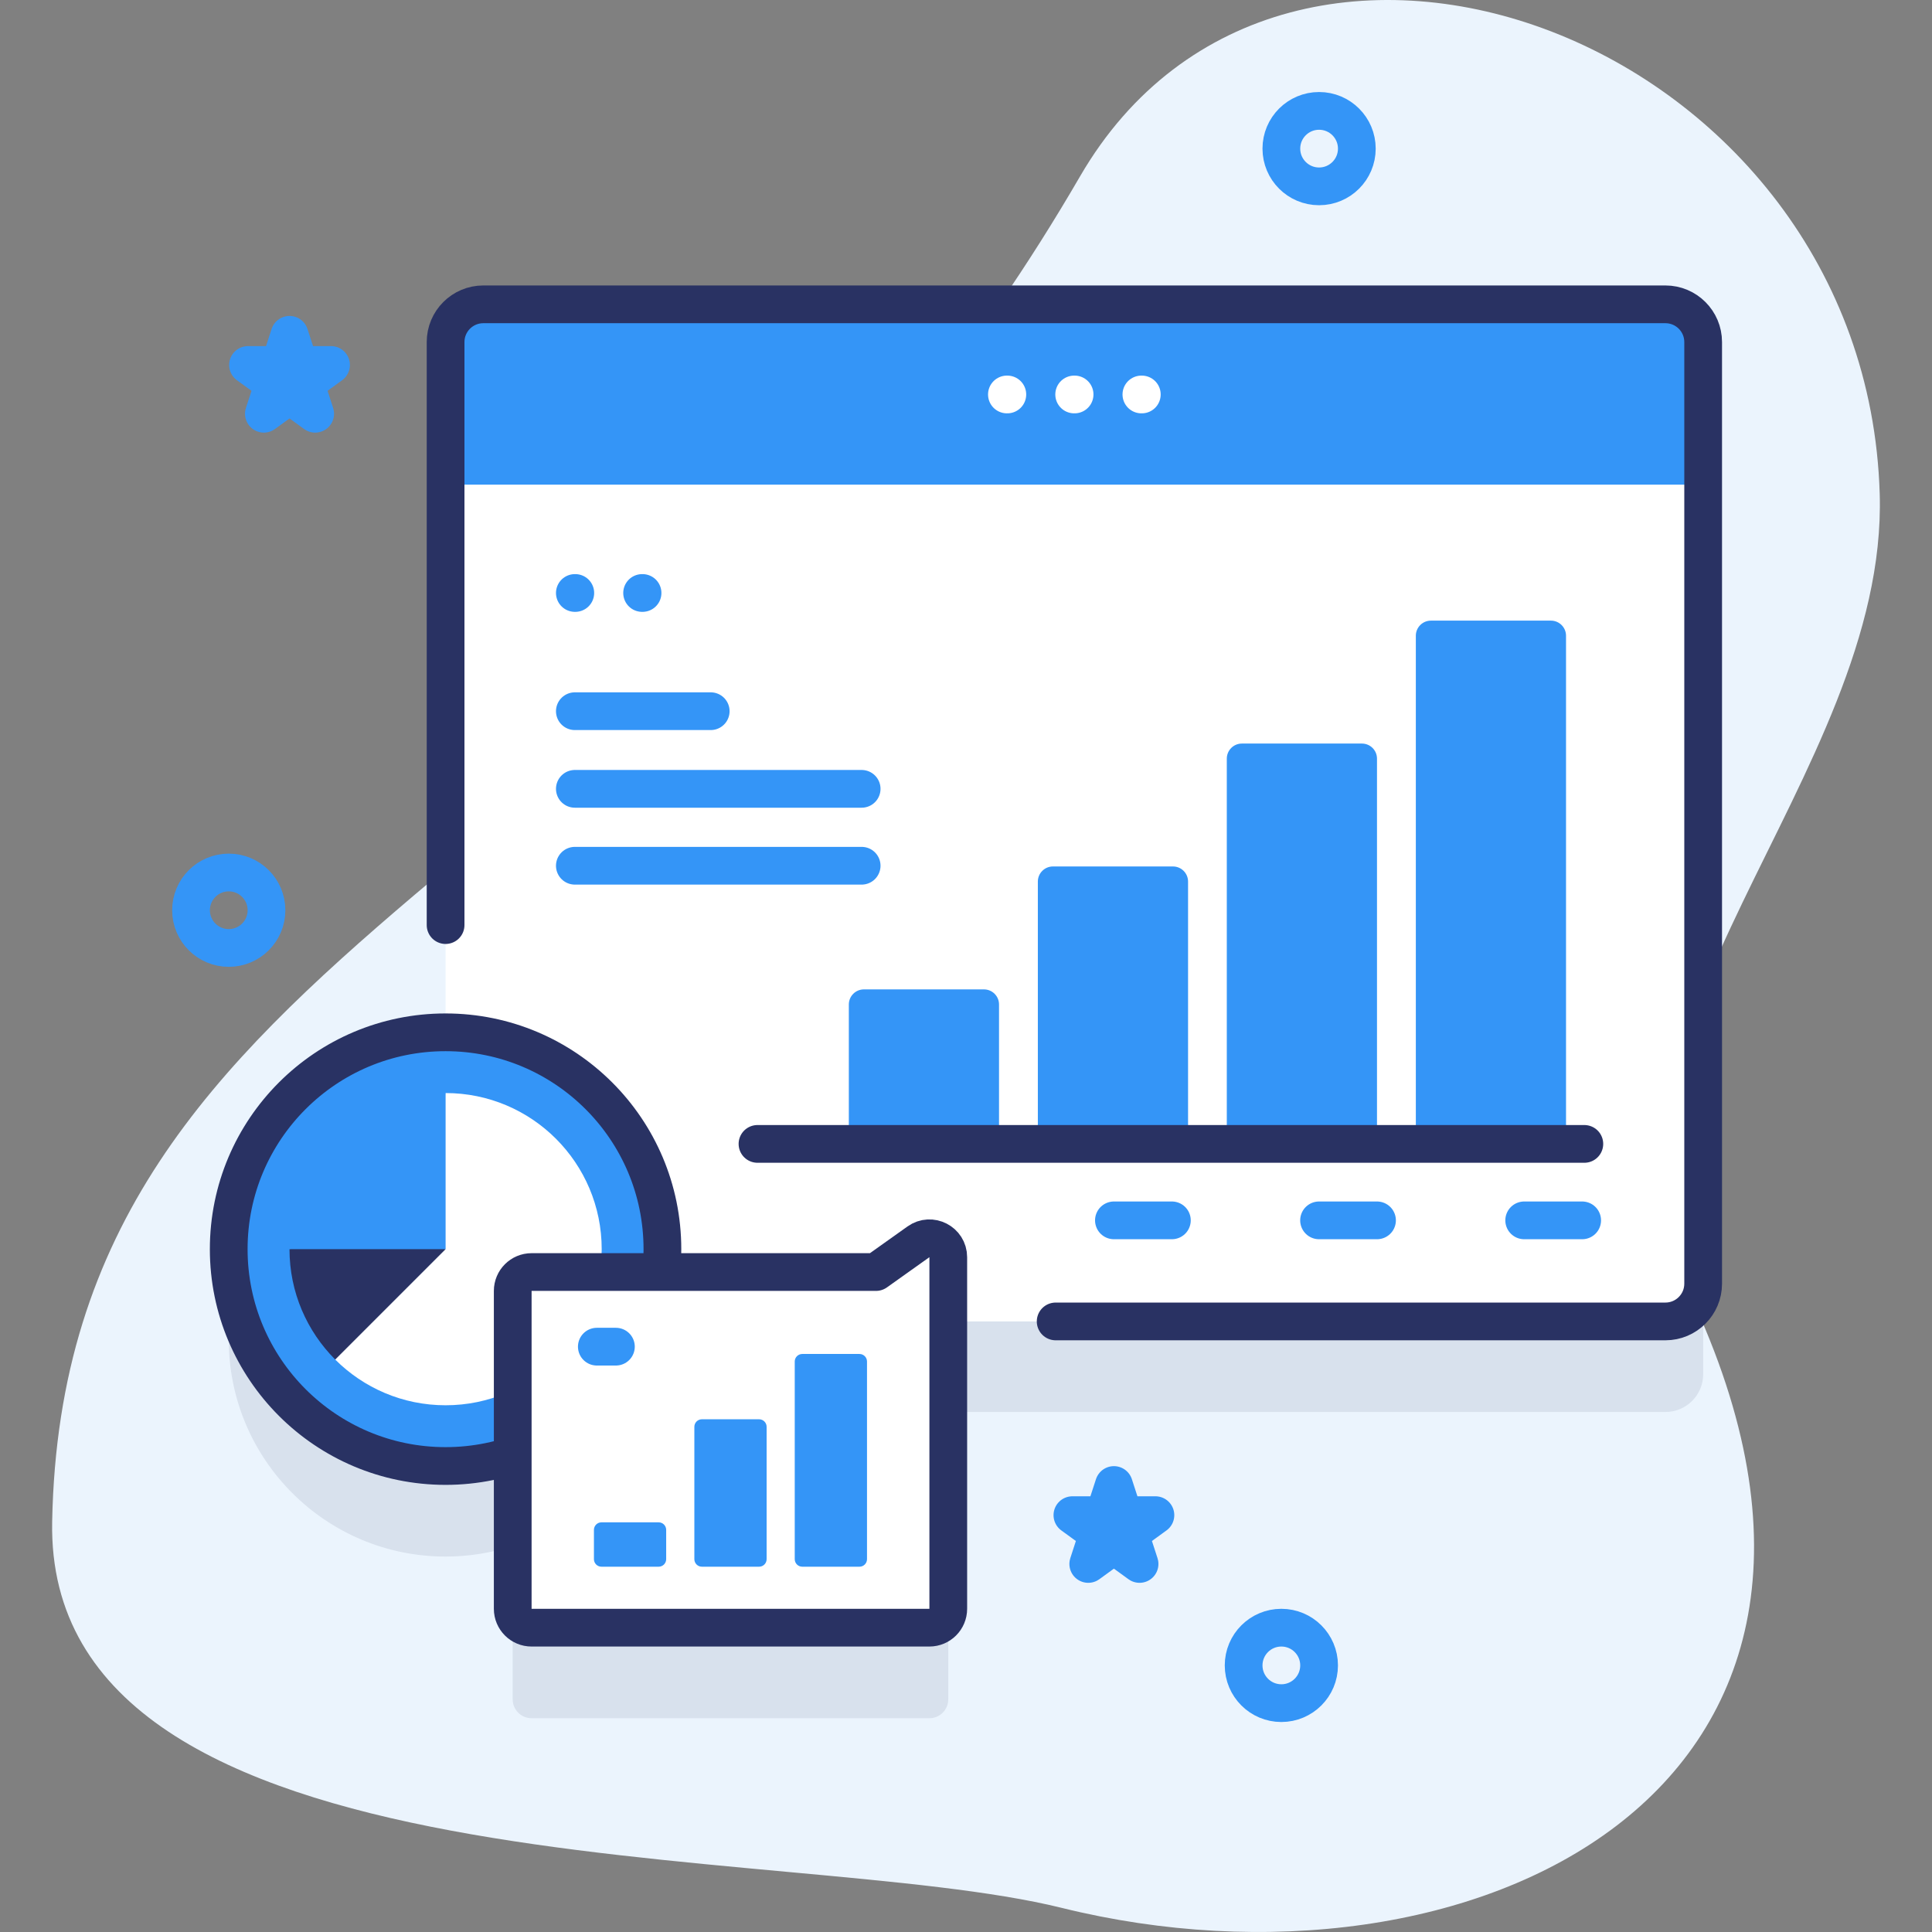
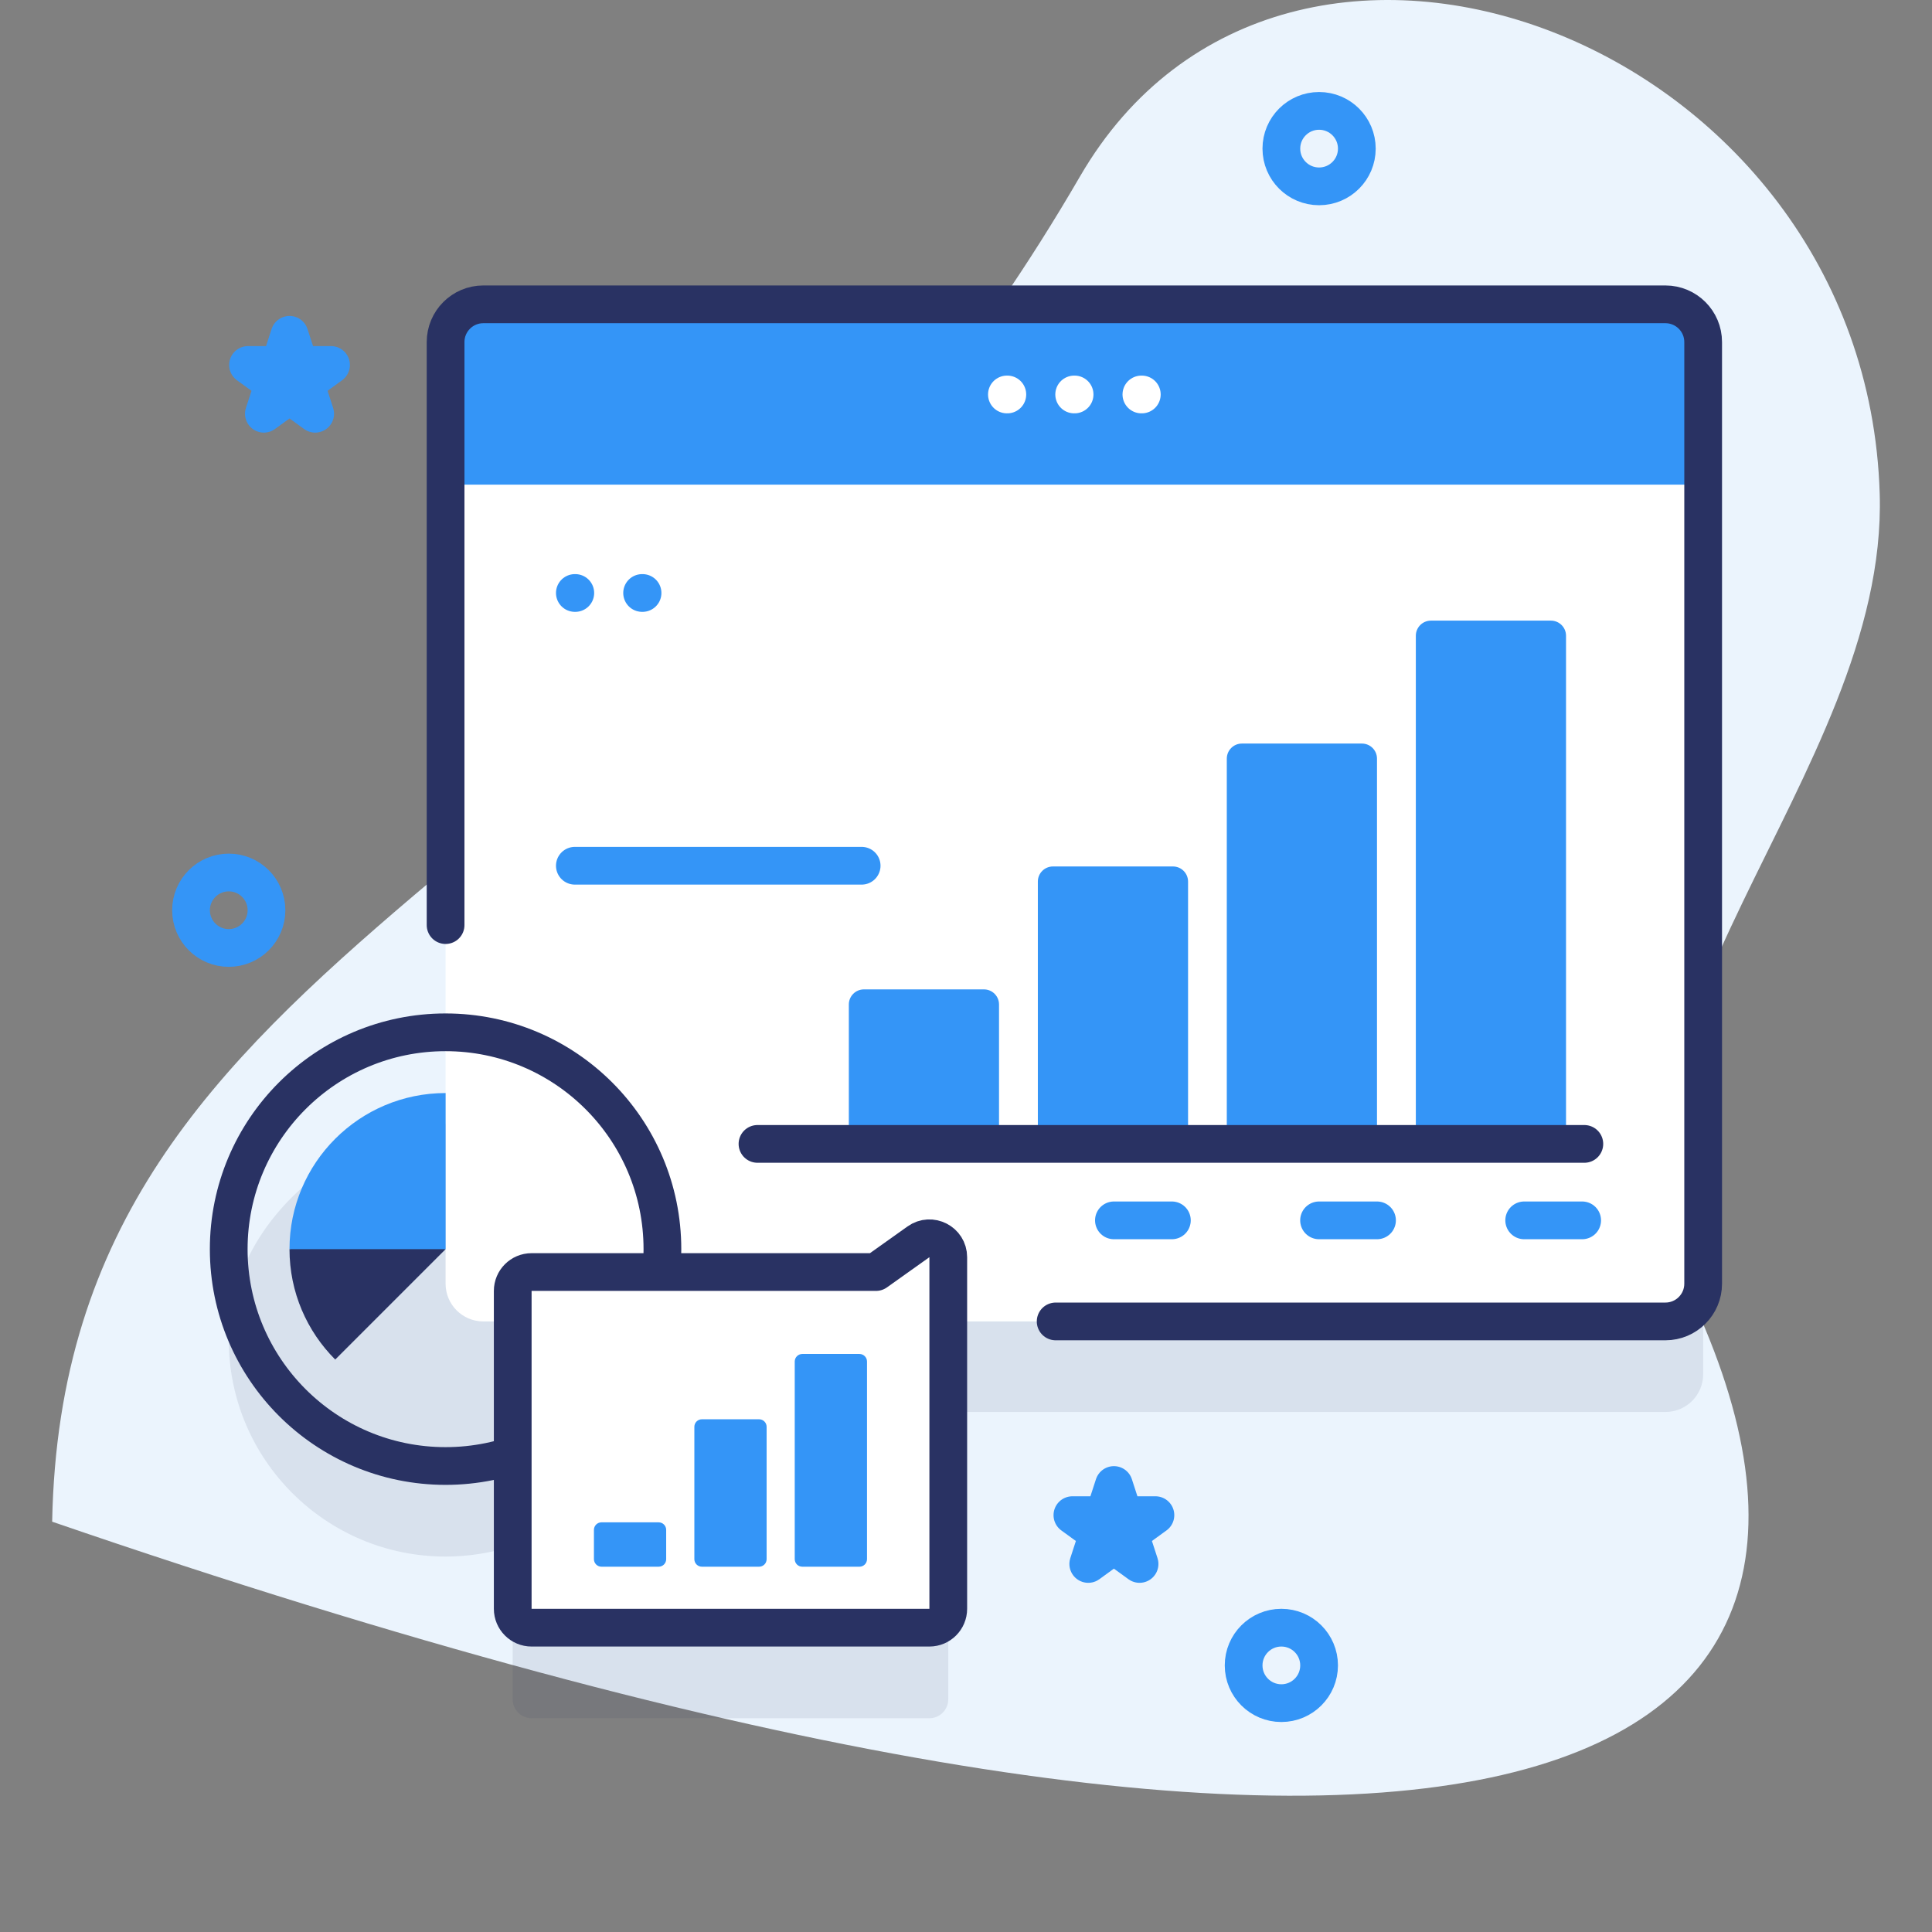
<svg xmlns="http://www.w3.org/2000/svg" width="96" height="96" viewBox="0 0 96 96" fill="none">
  <rect x="0" y="0" width="96" height="96" fill="#808080" stroke="none" />
  <g clip-path="url(#clip0_1350_19348)">
-     <path d="M83.956 64.284C77.921 51.493 93.817 38.557 93.402 24.545C92.731 1.935 63.881 -8.836 53.666 8.765C33.079 44.236 3.151 46.168 2.592 75.612C2.237 94.346 39.086 91.419 52.759 94.802C72.908 99.787 95.681 89.133 83.956 64.284Z" fill="#EBF4FD" />
+     <path d="M83.956 64.284C77.921 51.493 93.817 38.557 93.402 24.545C92.731 1.935 63.881 -8.836 53.666 8.765C33.079 44.236 3.151 46.168 2.592 75.612C72.908 99.787 95.681 89.133 83.956 64.284Z" fill="#EBF4FD" />
    <path opacity="0.1" d="M82.755 19.622H24.017C22.982 19.622 22.142 20.461 22.142 21.497L23.267 55.795C17.316 55.795 11.367 60.619 11.367 66.57C11.367 72.521 16.191 77.345 22.142 77.345C23.306 77.345 24.426 77.158 25.475 76.817V84.44C25.475 84.958 25.895 85.378 26.413 85.378H46.18C46.698 85.378 47.118 84.958 47.118 84.44V70.16H82.755C83.791 70.16 84.63 69.321 84.63 68.285V21.497C84.63 20.461 83.791 19.622 82.755 19.622Z" fill="#293263" />
    <path d="M82.754 65.661H24.016C22.98 65.661 22.141 64.821 22.141 63.786V16.997C22.141 15.961 22.98 15.122 24.016 15.122H82.754C83.789 15.122 84.629 15.961 84.629 16.997V63.786C84.629 64.821 83.789 65.661 82.754 65.661Z" fill="white" />
    <path d="M84.629 24.081V16.997C84.629 15.961 83.789 15.122 82.754 15.122H24.016C22.98 15.122 22.141 15.961 22.141 16.997V24.081H84.629Z" fill="#3495F7" />
    <path d="M52.455 65.661H82.754C83.789 65.661 84.629 64.821 84.629 63.786V16.997C84.629 15.961 83.789 15.122 82.754 15.122H24.016C22.98 15.122 22.141 15.961 22.141 16.997V45.967" stroke="#293263" stroke-width="1.875" stroke-miterlimit="10" stroke-linecap="round" stroke-linejoin="round" />
    <path d="M50.054 19.601H50.033" stroke="white" stroke-width="1.875" stroke-miterlimit="10" stroke-linecap="round" stroke-linejoin="round" />
    <path d="M53.396 19.601H53.375" stroke="white" stroke-width="1.875" stroke-miterlimit="10" stroke-linecap="round" stroke-linejoin="round" />
    <path d="M56.736 19.601H56.715" stroke="white" stroke-width="1.875" stroke-miterlimit="10" stroke-linecap="round" stroke-linejoin="round" />
-     <path d="M22.14 72.845C28.091 72.845 32.915 68.021 32.915 62.07C32.915 56.119 28.091 51.295 22.14 51.295C16.189 51.295 11.365 56.119 11.365 62.07C11.365 68.021 16.189 72.845 22.14 72.845Z" fill="#3495F7" />
-     <path d="M16.656 67.555C18.06 68.959 19.999 69.827 22.141 69.827C26.425 69.827 29.898 66.354 29.898 62.07C29.898 57.786 26.425 54.313 22.141 54.313L16.656 67.555Z" fill="white" />
    <path d="M14.385 62.07C14.385 64.212 15.253 66.151 16.657 67.555L22.142 62.07L18.263 61.133L14.385 62.07Z" fill="#293263" />
    <path d="M22.142 54.313C17.858 54.313 14.385 57.786 14.385 62.07H22.142V54.313Z" fill="#3495F7" />
    <path d="M22.14 72.845C28.091 72.845 32.915 68.021 32.915 62.07C32.915 56.119 28.091 51.295 22.14 51.295C16.189 51.295 11.365 56.119 11.365 62.07C11.365 68.021 16.189 72.845 22.14 72.845Z" stroke="#293263" stroke-width="1.875" stroke-miterlimit="10" stroke-linecap="round" stroke-linejoin="round" />
    <path d="M25.477 79.94V64.145C25.477 63.627 25.896 63.207 26.414 63.207H43.527L45.638 61.705C46.258 61.263 47.119 61.707 47.119 62.469V79.94C47.119 80.458 46.699 80.878 46.181 80.878H26.414C25.896 80.878 25.477 80.458 25.477 79.94Z" fill="white" />
    <path d="M25.477 79.94V64.145C25.477 63.627 25.896 63.207 26.414 63.207H43.527L45.638 61.705C46.258 61.263 47.119 61.707 47.119 62.469V79.94C47.119 80.458 46.699 80.878 46.181 80.878H26.414C25.896 80.878 25.477 80.458 25.477 79.94Z" stroke="#293263" stroke-width="1.875" stroke-miterlimit="10" stroke-linecap="round" stroke-linejoin="round" />
    <path d="M39.49 67.653V77.474C39.49 77.681 39.658 77.849 39.865 77.849H42.706C42.913 77.849 43.081 77.681 43.081 77.474V67.653C43.081 67.446 42.913 67.278 42.706 67.278H39.865C39.658 67.278 39.49 67.446 39.49 67.653Z" fill="#3495F7" />
    <path d="M34.502 70.898V77.474C34.502 77.681 34.67 77.849 34.877 77.849H37.718C37.925 77.849 38.093 77.681 38.093 77.474V70.898C38.093 70.691 37.925 70.523 37.718 70.523H34.877C34.67 70.523 34.502 70.691 34.502 70.898Z" fill="#3495F7" />
    <path d="M29.512 76.019V77.474C29.512 77.681 29.68 77.849 29.887 77.849H32.727C32.935 77.849 33.102 77.681 33.102 77.474V76.019C33.102 75.811 32.935 75.644 32.727 75.644H29.887C29.68 75.644 29.512 75.812 29.512 76.019Z" fill="#3495F7" />
-     <path d="M29.656 66.915H30.604" stroke="#3495F7" stroke-width="1.875" stroke-miterlimit="10" stroke-linecap="round" stroke-linejoin="round" />
    <path d="M70.352 31.589V56.84H77.815V31.589C77.815 31.175 77.479 30.839 77.065 30.839H71.102C70.687 30.839 70.352 31.175 70.352 31.589Z" fill="#3495F7" />
    <path d="M60.959 37.697V56.84H68.422V37.697C68.422 37.282 68.087 36.947 67.672 36.947H61.709C61.295 36.947 60.959 37.282 60.959 37.697Z" fill="#3495F7" />
    <path d="M51.57 43.804V56.84H59.034V43.804C59.034 43.39 58.698 43.054 58.284 43.054H52.32C51.906 43.054 51.57 43.39 51.57 43.804Z" fill="#3495F7" />
    <path d="M42.178 49.912V56.84H49.641V49.912C49.641 49.497 49.305 49.162 48.891 49.162H42.928C42.514 49.162 42.178 49.497 42.178 49.912Z" fill="#3495F7" />
    <path d="M42.815 43.018H28.564" stroke="#3495F7" stroke-width="1.875" stroke-miterlimit="10" stroke-linecap="round" stroke-linejoin="round" />
-     <path d="M42.815 39.197H28.564" stroke="#3495F7" stroke-width="1.875" stroke-miterlimit="10" stroke-linecap="round" stroke-linejoin="round" />
-     <path d="M35.315 35.339H28.564" stroke="#3495F7" stroke-width="1.875" stroke-miterlimit="10" stroke-linecap="round" stroke-linejoin="round" />
    <path d="M28.586 29.465H28.564" stroke="#3495F7" stroke-width="1.875" stroke-miterlimit="10" stroke-linecap="round" stroke-linejoin="round" />
    <path d="M31.928 29.465H31.906" stroke="#3495F7" stroke-width="1.875" stroke-miterlimit="10" stroke-linecap="round" stroke-linejoin="round" />
    <path d="M78.725 56.84H37.639" stroke="#293263" stroke-width="1.875" stroke-miterlimit="10" stroke-linecap="round" stroke-linejoin="round" />
    <path d="M78.617 60.639H75.736" stroke="#3495F7" stroke-width="1.875" stroke-miterlimit="10" stroke-linecap="round" stroke-linejoin="round" />
    <path d="M68.423 60.639H65.543" stroke="#3495F7" stroke-width="1.875" stroke-miterlimit="10" stroke-linecap="round" stroke-linejoin="round" />
    <path d="M58.23 60.639H55.35" stroke="#3495F7" stroke-width="1.875" stroke-miterlimit="10" stroke-linecap="round" stroke-linejoin="round" />
    <path d="M55.35 73.789L55.837 75.287H57.412L56.137 76.213L56.624 77.712L55.35 76.786L54.075 77.712L54.562 76.213L53.287 75.287H54.863L55.35 73.789Z" stroke="#3495F7" stroke-width="1.875" stroke-miterlimit="10" stroke-linecap="round" stroke-linejoin="round" />
    <path d="M14.387 16.637L14.874 18.135H16.449L15.175 19.061L15.661 20.559L14.387 19.634L13.112 20.559L13.599 19.061L12.324 18.135H13.9L14.387 16.637Z" stroke="#3495F7" stroke-width="1.875" stroke-miterlimit="10" stroke-linecap="round" stroke-linejoin="round" />
    <path d="M63.67 84.628C64.706 84.628 65.545 83.788 65.545 82.753C65.545 81.717 64.706 80.878 63.67 80.878C62.634 80.878 61.795 81.717 61.795 82.753C61.795 83.788 62.634 84.628 63.67 84.628Z" stroke="#3495F7" stroke-width="1.875" stroke-miterlimit="10" stroke-linecap="round" stroke-linejoin="round" />
    <path d="M65.545 9.26C66.581 9.26 67.42 8.421 67.42 7.385C67.42 6.349 66.581 5.51 65.545 5.51C64.509 5.51 63.67 6.349 63.67 7.385C63.67 8.421 64.509 9.26 65.545 9.26Z" stroke="#3495F7" stroke-width="1.875" stroke-miterlimit="10" stroke-linecap="round" stroke-linejoin="round" />
    <path d="M11.367 47.104C12.403 47.104 13.242 46.264 13.242 45.229C13.242 44.193 12.403 43.354 11.367 43.354C10.332 43.354 9.492 44.193 9.492 45.229C9.492 46.264 10.332 47.104 11.367 47.104Z" stroke="#3495F7" stroke-width="1.875" stroke-miterlimit="10" stroke-linecap="round" stroke-linejoin="round" />
  </g>
  <defs>
    <clipPath id="clip0_1350_19348">
      <rect width="96" height="96" fill="white" />
    </clipPath>
  </defs>
</svg>